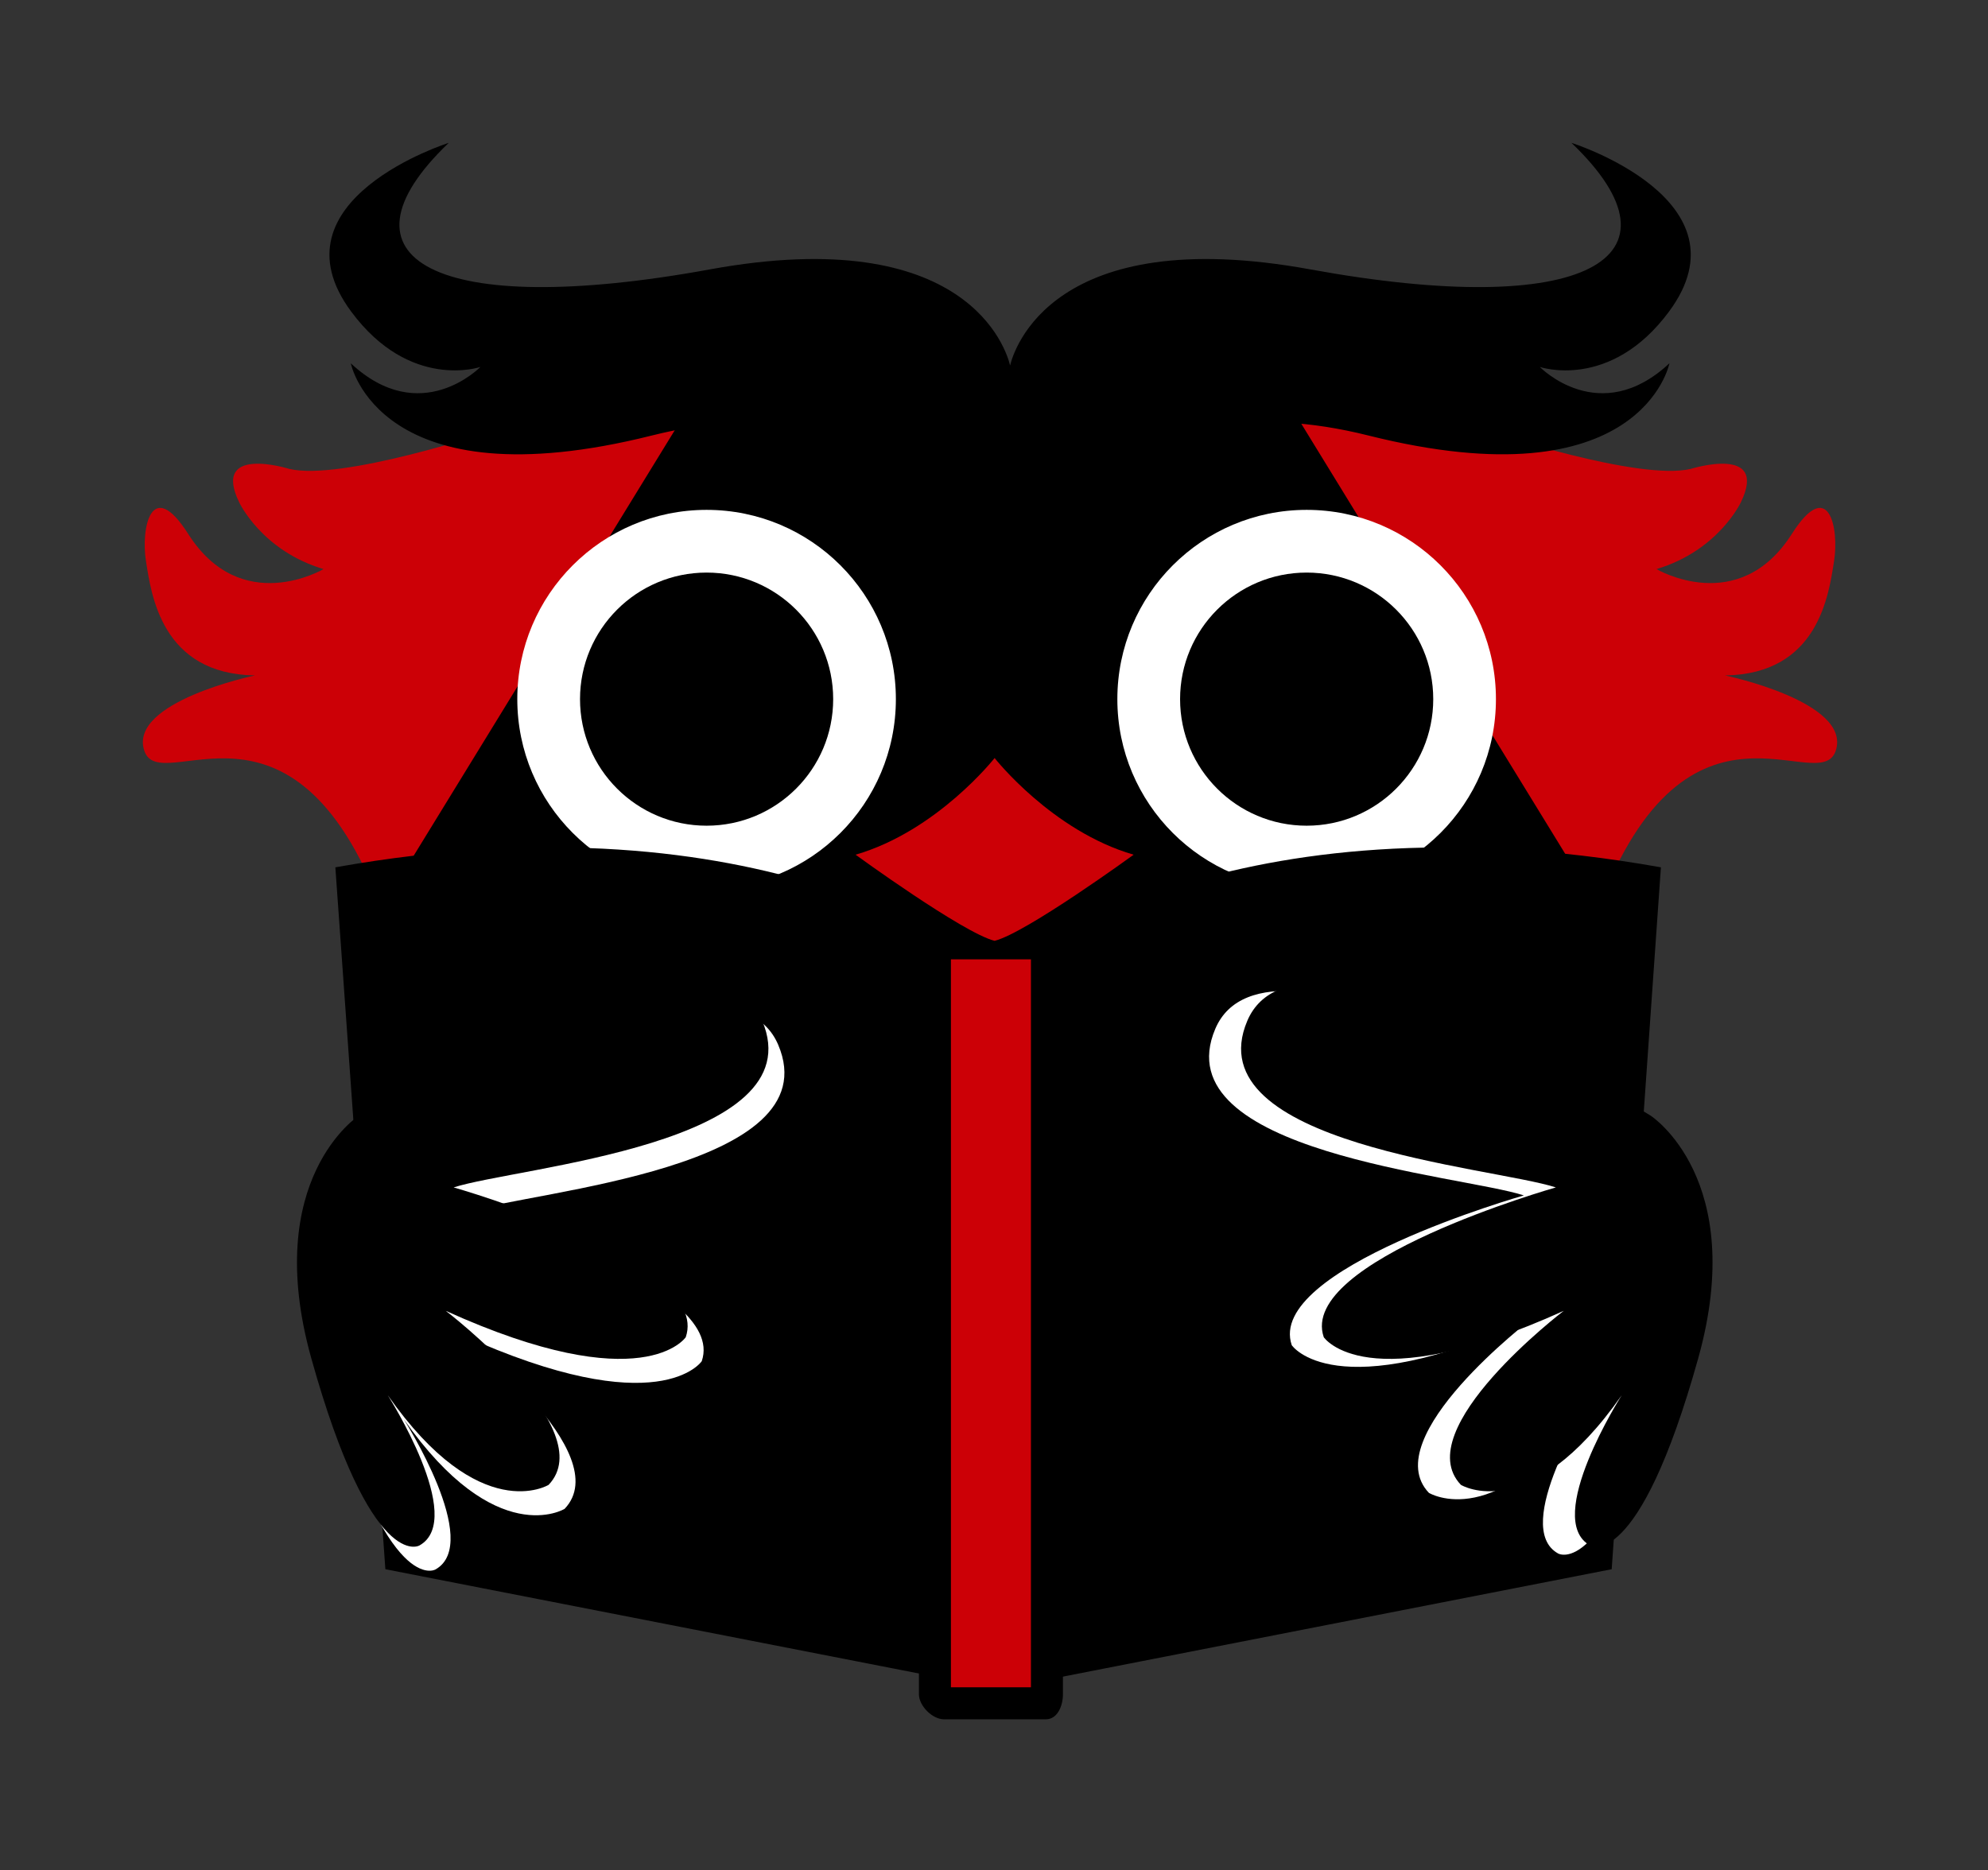
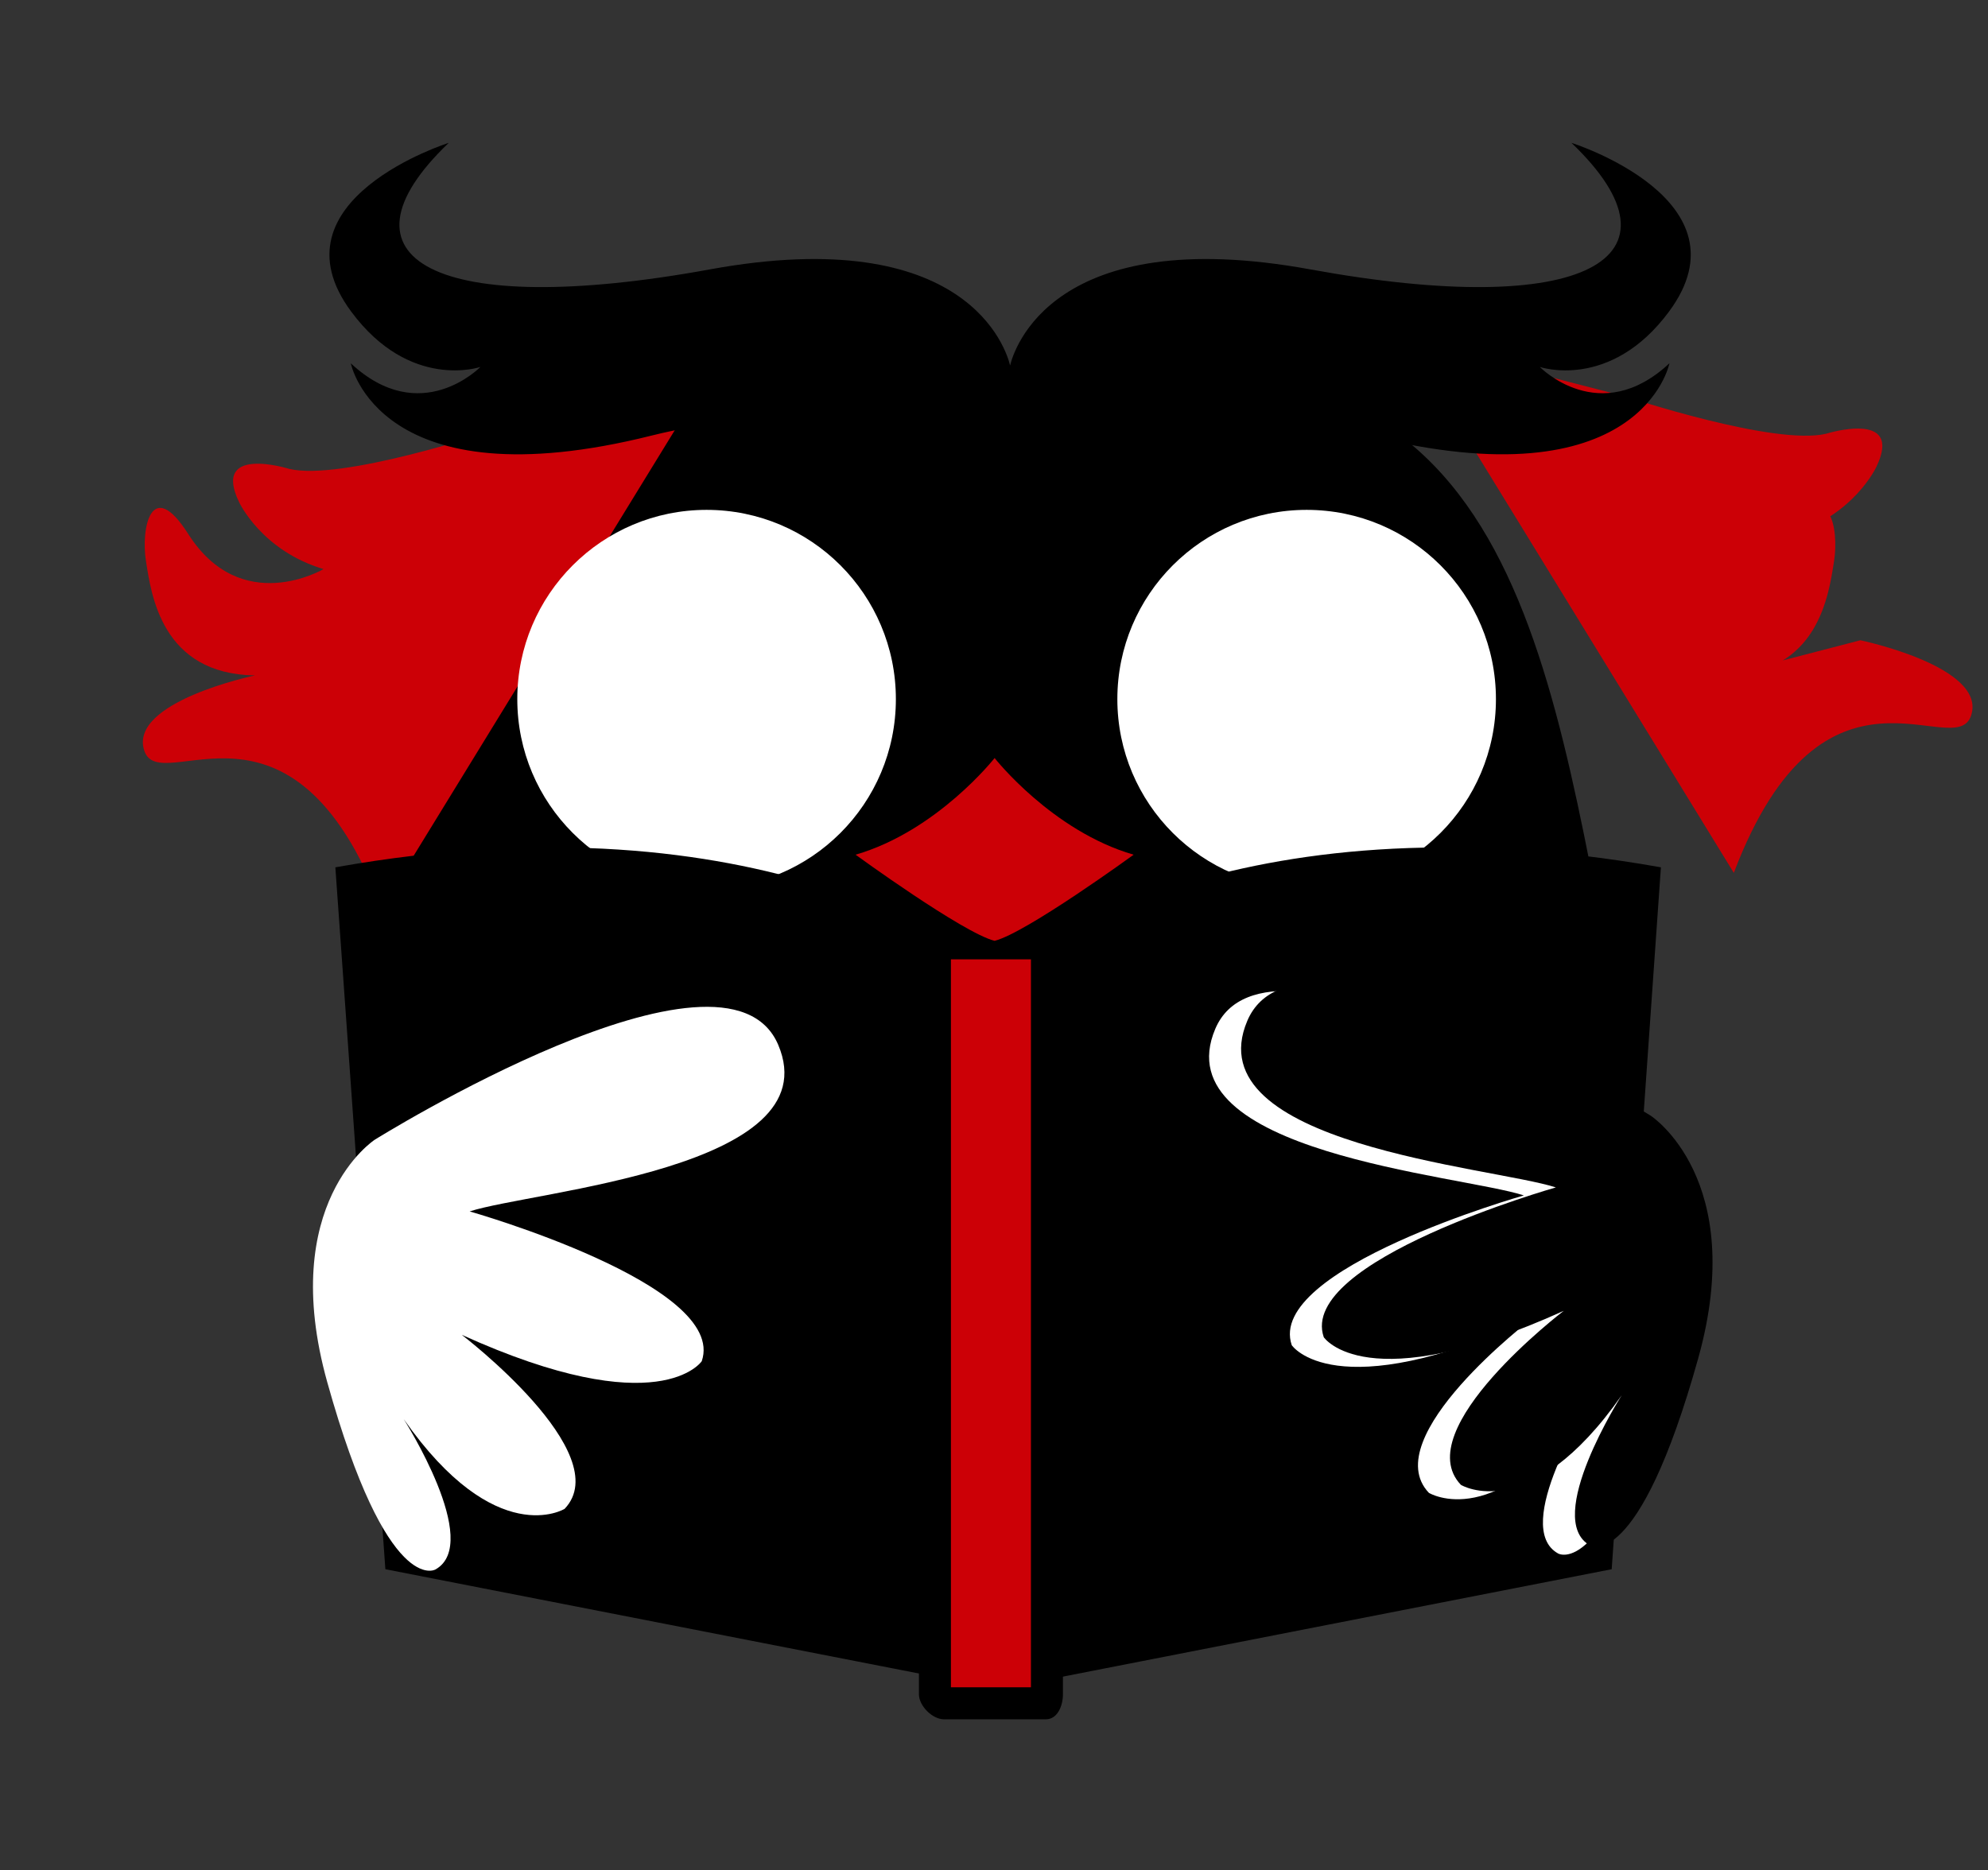
<svg xmlns="http://www.w3.org/2000/svg" version="1.1" width="139.146" height="130.919" xml:space="preserve">
  <rect width="100%" height="100%" fill="#333333" stroke="none" />
  <desc>Created with Fabric.js 1.6.0-rc.1</desc>
  <defs />
  <g style="stroke: none; stroke-width: 1; stroke-dasharray: none; stroke-linecap: butt; stroke-linejoin: miter; stroke-miterlimit: 10; fill: none; fill-rule: nonzero; opacity: 1;" transform="translate(10 10) scale(0.56 0.56)">
    <path d="M 335.421 204.432 c 8.267 42.526 -33.141 78.442 -76.465 78.442 c -43.322 0 -78.441 -35.12 -78.441 -78.442 c 18.787 -87.012 36.727 -69.873 80.049 -69.873 c 60.685 -16.479 66.487 26.812 74.857 69.873 z" style="stroke: none; stroke-width: 1; stroke-dasharray: none; stroke-linecap: butt; stroke-linejoin: miter; stroke-miterlimit: 10; fill: #000000; fill-rule: nonzero; opacity: 1;" transform=" matrix(1 0 0 1 -152.172 -101.93) " stroke-linecap="round" />
-     <path d="M 349.923 168.506 c 11.701 -0.165 12.965 -10.148 13.623 -14.268 c 0.66 -4.12 -0.658 -10.67 -5.273 -3.42 c -6.66 10.466 -16.918 4.395 -16.918 4.395 c 7.745 -2.307 10.547 -8.349 10.547 -8.349 c 3.516 -7.25 -6.263 -4.175 -6.263 -4.175 c -6.481 1.538 -24.938 -4.615 -24.938 -4.615 l -27.465 -7.1 l 40.867 66.611 c 11.205 -29.588 27.686 -13.589 29.663 -19.686 c 1.977 -6.097 -13.843 -9.393 -13.843 -9.393 z m -183.738 0 c -11.699 -0.165 -12.963 -10.148 -13.623 -14.268 c -0.659 -4.12 0.66 -10.67 5.273 -3.42 c 6.66 10.466 16.918 4.395 16.918 4.395 c -7.744 -2.307 -10.545 -8.349 -10.545 -8.349 c -3.516 -7.25 6.262 -4.175 6.262 -4.175 c 6.481 1.538 24.938 -4.615 24.938 -4.615 l 27.466 -7.1 l -40.868 66.611 c -11.205 -29.588 -27.687 -13.589 -29.663 -19.686 c -1.979 -6.097 13.842 -9.393 13.842 -9.393 z" style="stroke: none; stroke-width: 1; stroke-dasharray: none; stroke-linecap: butt; stroke-linejoin: miter; stroke-miterlimit: 10; fill: #cc0006; fill-rule: nonzero; opacity: 1;" transform=" matrix(1 0 0 1 -152.172 -101.93) " stroke-linecap="round" />
+     <path d="M 349.923 168.506 c 11.701 -0.165 12.965 -10.148 13.623 -14.268 c 0.66 -4.12 -0.658 -10.67 -5.273 -3.42 c 7.745 -2.307 10.547 -8.349 10.547 -8.349 c 3.516 -7.25 -6.263 -4.175 -6.263 -4.175 c -6.481 1.538 -24.938 -4.615 -24.938 -4.615 l -27.465 -7.1 l 40.867 66.611 c 11.205 -29.588 27.686 -13.589 29.663 -19.686 c 1.977 -6.097 -13.843 -9.393 -13.843 -9.393 z m -183.738 0 c -11.699 -0.165 -12.963 -10.148 -13.623 -14.268 c -0.659 -4.12 0.66 -10.67 5.273 -3.42 c 6.66 10.466 16.918 4.395 16.918 4.395 c -7.744 -2.307 -10.545 -8.349 -10.545 -8.349 c -3.516 -7.25 6.262 -4.175 6.262 -4.175 c 6.481 1.538 24.938 -4.615 24.938 -4.615 l 27.466 -7.1 l -40.868 66.611 c -11.205 -29.588 -27.687 -13.589 -29.663 -19.686 c -1.979 -6.097 13.842 -9.393 13.842 -9.393 z" style="stroke: none; stroke-width: 1; stroke-dasharray: none; stroke-linecap: butt; stroke-linejoin: miter; stroke-miterlimit: 10; fill: #cc0006; fill-rule: nonzero; opacity: 1;" transform=" matrix(1 0 0 1 -152.172 -101.93) " stroke-linecap="round" />
    <path d="M 326.771 129.944 s 8.795 3.013 16.15 -6.921 c 10.35 -13.978 -12.195 -21.093 -12.195 -21.093 c 15.162 14.502 1.648 22.082 -32.629 15.82 c -32.26 -5.893 -37.077 10.105 -37.533 12.01 c -0.455 -1.905 -5.273 -17.903 -37.532 -12.01 c -34.277 6.262 -47.79 -1.318 -32.63 -15.82 c 0 0 -22.544 7.115 -12.194 21.093 c 7.356 9.935 16.15 6.921 16.15 6.921 s -7.471 7.69 -16.198 -0.456 c 0 0 3.454 17.595 37.638 9.025 c 27.825 -6.976 38.56 9.934 39.75 11.991 l 0.052 0.21 s 1.587 3.523 4.992 3.523 c 3.406 0 4.849 -3.502 4.849 -3.502 l 0.021 -0.061 l 0.008 0.033 s 10.26 -19.616 39.863 -12.195 c 34.184 8.569 37.639 -9.025 37.639 -9.025 c -8.731 8.148 -16.201 0.457 -16.201 0.457 z" style="stroke: none; stroke-width: 1; stroke-dasharray: none; stroke-linecap: butt; stroke-linejoin: miter; stroke-miterlimit: 10; fill: #000000; fill-rule: nonzero; opacity: 1;" transform=" matrix(1 0 0 1 -152.172 -101.93) " stroke-linecap="round" />
    <circle cx="297.629" cy="171.469" r="23.659" style="stroke: none; stroke-width: 1; stroke-dasharray: none; stroke-linecap: butt; stroke-linejoin: miter; stroke-miterlimit: 10; fill: #ffffff; fill-rule: nonzero; opacity: 1;" transform="  matrix(1 0 0 1 -152.172 -101.93) " />
-     <circle cx="297.631" cy="171.471" r="15.821" style="stroke: none; stroke-width: 1; stroke-dasharray: none; stroke-linecap: butt; stroke-linejoin: miter; stroke-miterlimit: 10; fill: #000000; fill-rule: nonzero; opacity: 1;" transform="  matrix(1 0 0 1 -152.172 -101.93) " />
    <circle cx="222.629" cy="171.469" r="23.659" style="stroke: none; stroke-width: 1; stroke-dasharray: none; stroke-linecap: butt; stroke-linejoin: miter; stroke-miterlimit: 10; fill: #ffffff; fill-rule: nonzero; opacity: 1;" transform="  matrix(1 0 0 1 -152.172 -101.93) " />
-     <circle cx="222.631" cy="171.471" r="15.821" style="stroke: none; stroke-width: 1; stroke-dasharray: none; stroke-linecap: butt; stroke-linejoin: miter; stroke-miterlimit: 10; fill: #000000; fill-rule: nonzero; opacity: 1;" transform="  matrix(1 0 0 1 -152.172 -101.93) " />
    <path d="M 261.669 204.288 s 26.186 -21.422 80.238 -11.793 l -6.151 87.742 l -74.087 14.502 v -90.451 z m -5 0 s -26.387 -21.422 -80.439 -11.793 l 6.252 87.742 l 74.188 14.502 v -90.451 z" style="stroke: none; stroke-width: 1; stroke-dasharray: none; stroke-linecap: butt; stroke-linejoin: miter; stroke-miterlimit: 10; fill: #000000; fill-rule: nonzero; opacity: 1;" transform=" matrix(1 0 0 1 -152.172 -101.93) " stroke-linecap="round" />
    <path d="M 336.639 224.548 s -43.835 -27.356 -50.427 -11.865 c -6.592 15.491 30.66 18.254 38.566 20.827 c 0 0 -32.305 9.165 -29.009 18.724 c 0 0 5.273 7.91 29.993 -3.296 c 0 0 -19.446 14.832 -12.854 21.753 c 0 0 8.569 5.273 20.104 -11.206 c 0 0 -9.887 15.491 -3.955 18.786 c 0 0 5.982 3.55 13.514 -23.4 c 6.262 -22.413 -5.932 -30.323 -5.932 -30.323 z" style="stroke: none; stroke-width: 1; stroke-dasharray: none; stroke-linecap: butt; stroke-linejoin: miter; stroke-miterlimit: 10; fill: #ffffff; fill-rule: nonzero; opacity: 1;" transform=" matrix(1 0 0 1 -152.172 -101.93) " stroke-linecap="round" />
    <path d="M 340.639 223.548 s -43.835 -27.356 -50.427 -11.865 c -6.592 15.491 30.66 18.254 38.566 20.827 c 0 0 -32.305 9.165 -29.009 18.724 c 0 0 5.273 7.91 29.993 -3.296 c 0 0 -19.446 14.832 -12.854 21.753 c 0 0 8.569 5.273 20.104 -11.206 c 0 0 -9.887 15.491 -3.955 18.786 c 0 0 5.982 3.55 13.514 -23.4 c 6.262 -22.413 -5.932 -30.323 -5.932 -30.323 z" style="stroke: none; stroke-width: 1; stroke-dasharray: none; stroke-linecap: butt; stroke-linejoin: miter; stroke-miterlimit: 10; fill: #000000; fill-rule: nonzero; opacity: 1;" transform=" matrix(1 0 0 1 -152.172 -101.93) " stroke-linecap="round" />
    <path d="M 181.154 226.548 s 43.835 -27.356 50.427 -11.865 c 6.592 15.491 -30.66 18.254 -38.566 20.827 c 0 0 32.305 9.165 29.009 18.724 c 0 0 -5.273 7.91 -29.993 -3.296 c 0 0 19.446 14.832 12.854 21.753 c 0 0 -8.569 5.273 -20.104 -11.206 c 0 0 9.887 15.491 3.955 18.786 c 0 0 -5.982 3.55 -13.514 -23.4 c -6.262 -22.413 5.932 -30.323 5.932 -30.323 z" style="stroke: none; stroke-width: 1; stroke-dasharray: none; stroke-linecap: butt; stroke-linejoin: miter; stroke-miterlimit: 10; fill: #ffffff; fill-rule: nonzero; opacity: 1;" transform=" matrix(1 0 0 1 -152.172 -101.93) " stroke-linecap="round" />
-     <path d="M 179.154 223.548 s 43.835 -27.356 50.427 -11.865 c 6.592 15.491 -30.66 18.254 -38.566 20.827 c 0 0 32.305 9.165 29.009 18.724 c 0 0 -5.273 7.91 -29.993 -3.296 c 0 0 19.446 14.832 12.854 21.753 c 0 0 -8.569 5.273 -20.104 -11.206 c 0 0 9.887 15.491 3.955 18.786 c 0 0 -5.982 3.55 -13.514 -23.4 c -6.262 -22.413 5.932 -30.323 5.932 -30.323 z" style="stroke: none; stroke-width: 1; stroke-dasharray: none; stroke-linecap: butt; stroke-linejoin: miter; stroke-miterlimit: 10; fill: #000000; fill-rule: nonzero; opacity: 1;" transform=" matrix(1 0 0 1 -152.172 -101.93) " stroke-linecap="round" />
    <path d="M 265.169 296.363 a 0.637 0.637 0 0 1 -0.637 0.637 h -12.727 a 0.637 0.637 0 0 1 -0.637 -0.637 v -93.727 c 0 -0.352 0.285 -0.637 0.637 -0.637 h 12.727 c 0.352 0 0.637 0.285 0.637 0.637 v 93.727 z" style="stroke: none; stroke-width: 1; stroke-dasharray: none; stroke-linecap: butt; stroke-linejoin: miter; stroke-miterlimit: 10; fill: #cc0006; fill-rule: nonzero; opacity: 1;" transform=" matrix(1 0 0 1 -152.172 -101.93) " stroke-linecap="round" />
    <path d="M 263.169 204 v 91 h -10 v -91 h 10 m 1.863 -4 h -12.727 c -1.456 0 -3.137 0.681 -3.137 2.137 v 93.727 c 0 1.456 1.681 3.137 3.137 3.137 h 12.727 c 1.456 0 2.137 -1.681 2.137 -3.137 v -93.727 c 0 -1.456 -0.681 -2.137 -2.137 -2.137 z" style="stroke: none; stroke-width: 1; stroke-dasharray: none; stroke-linecap: butt; stroke-linejoin: miter; stroke-miterlimit: 10; fill: #000000; fill-rule: nonzero; opacity: 1;" transform=" matrix(1 0 0 1 -152.172 -101.93) " stroke-linecap="round" />
    <path d="M 258.628 178.833 s -7.162 9.119 -17.379 12.085 c 0 0 13.423 9.778 17.379 10.767 c 3.954 -0.989 17.377 -10.767 17.377 -10.767 c -10.217 -2.966 -17.377 -12.085 -17.377 -12.085 z" style="stroke: none; stroke-width: 1; stroke-dasharray: none; stroke-linecap: butt; stroke-linejoin: miter; stroke-miterlimit: 10; fill: #cc0006; fill-rule: nonzero; opacity: 1;" transform=" matrix(1 0 0 1 -152.172 -101.93) " stroke-linecap="round" />
  </g>
</svg>